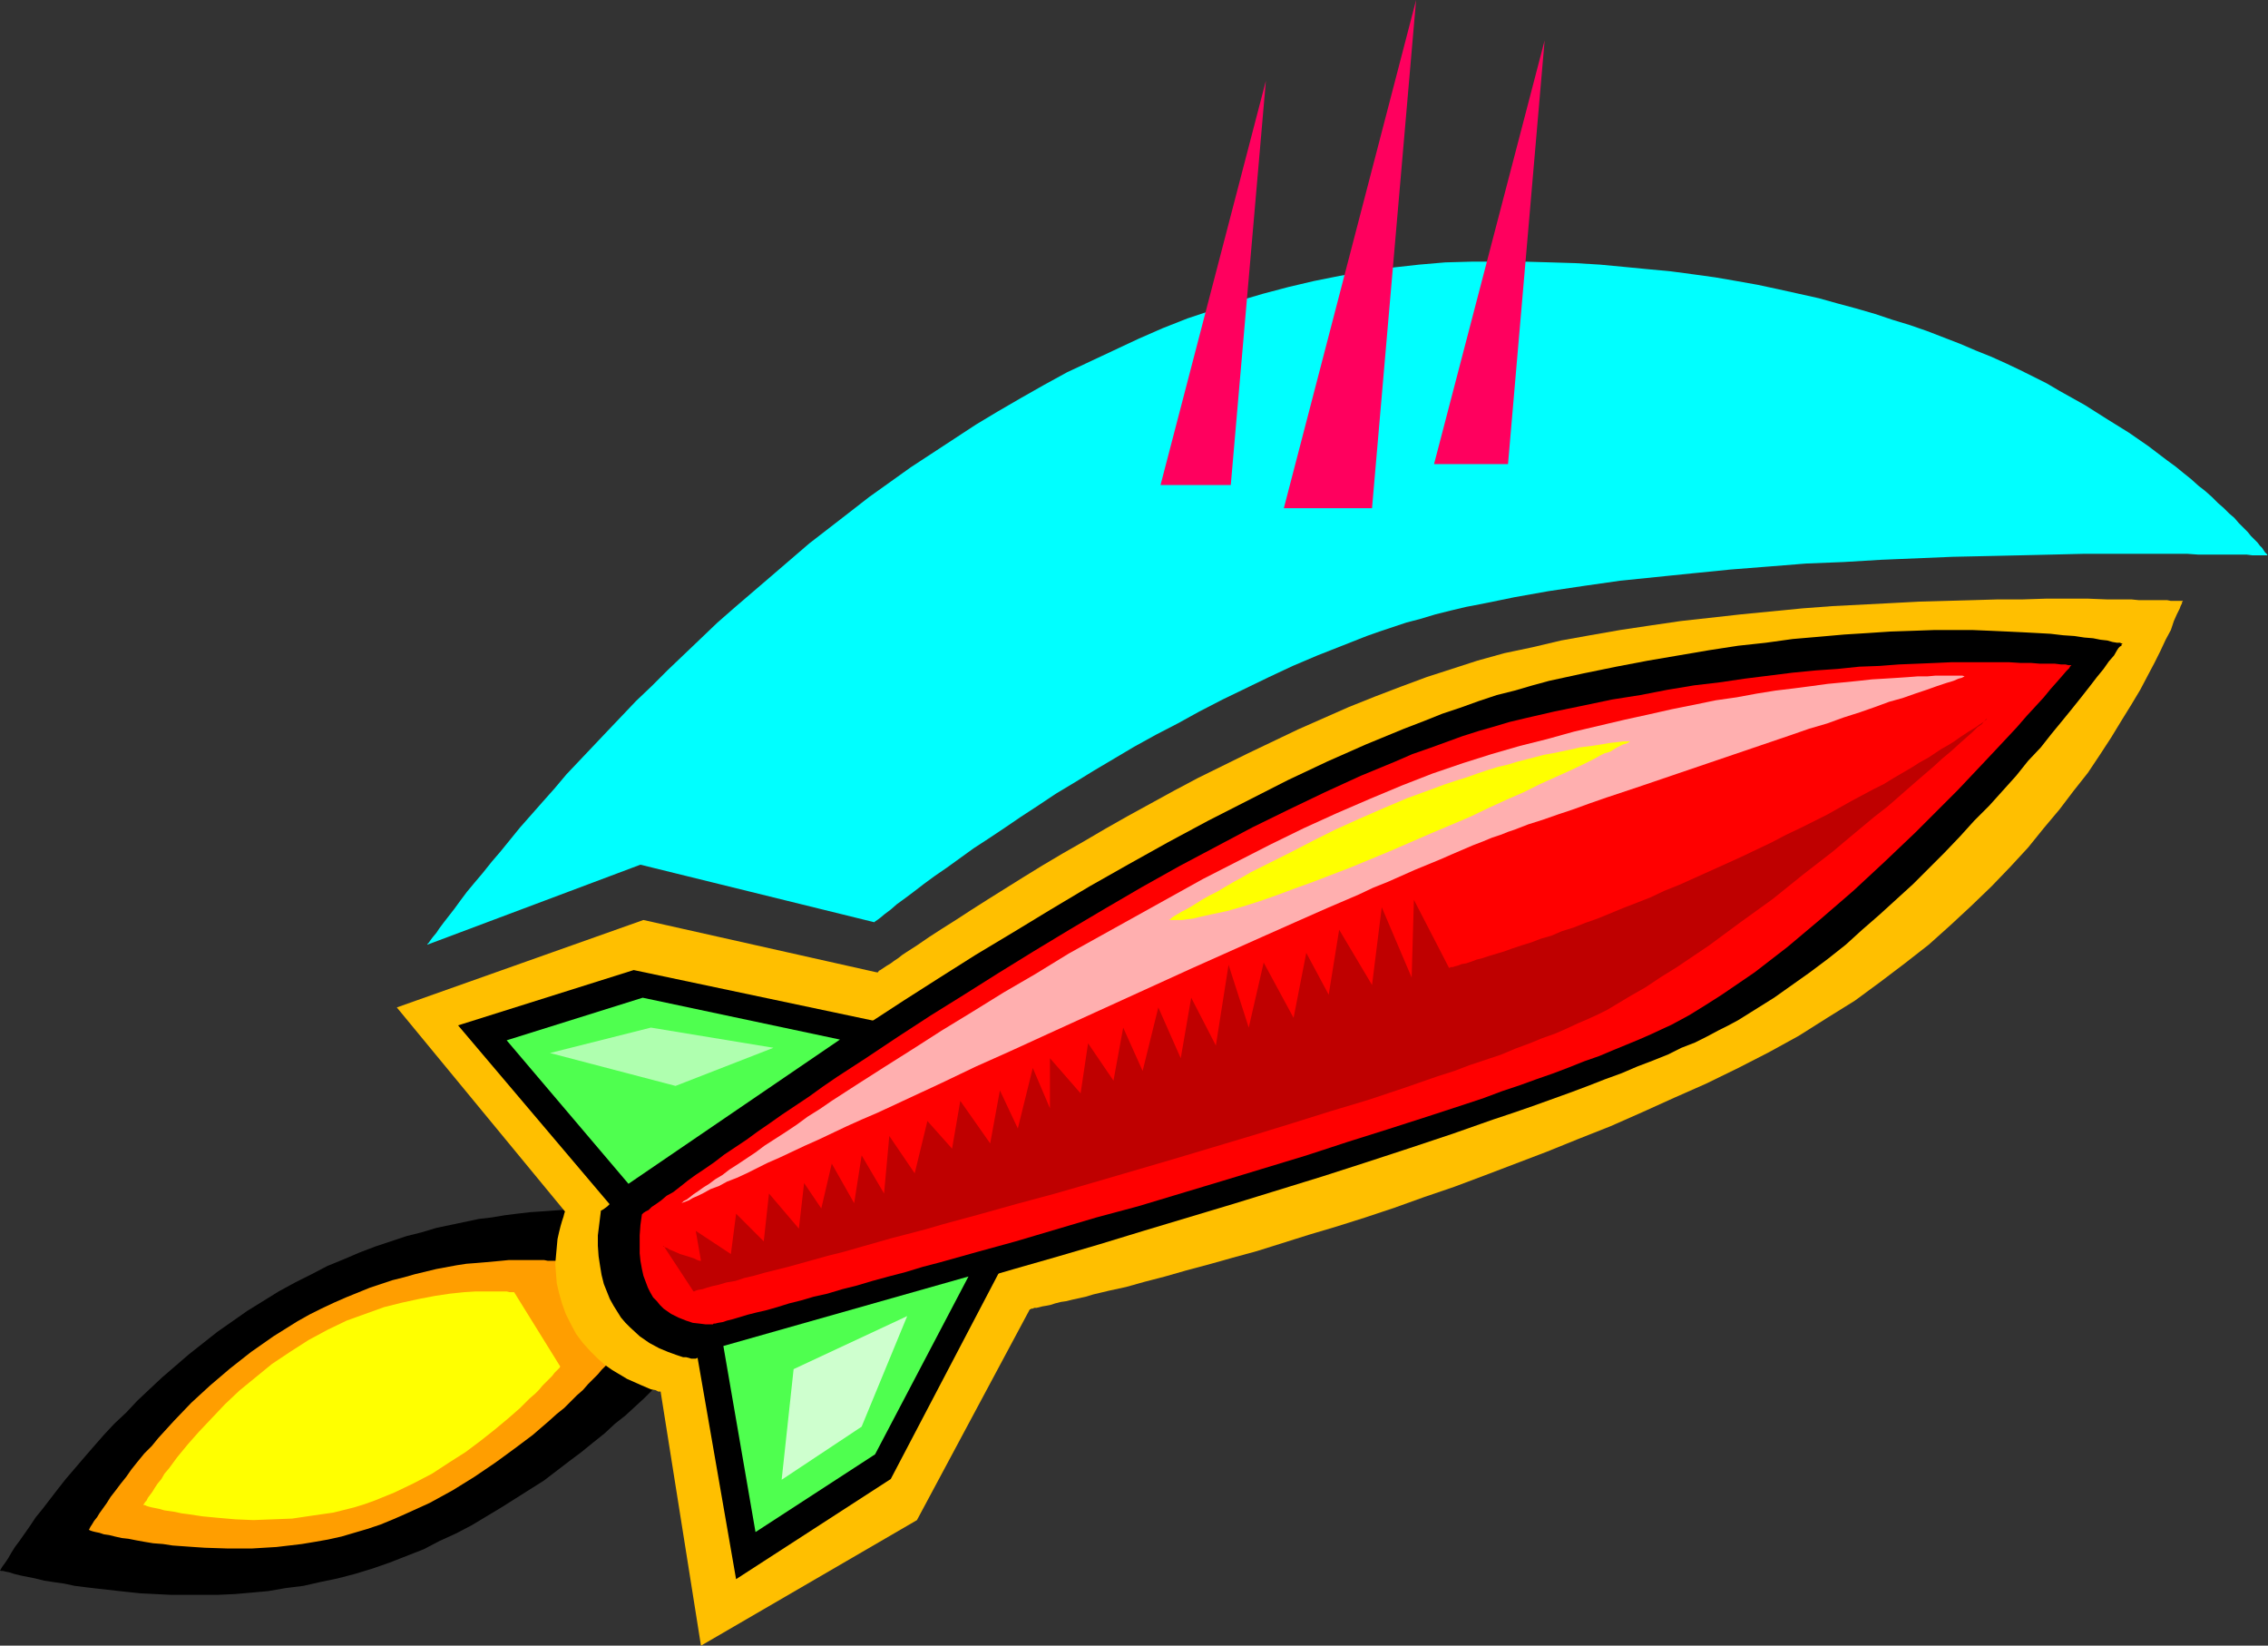
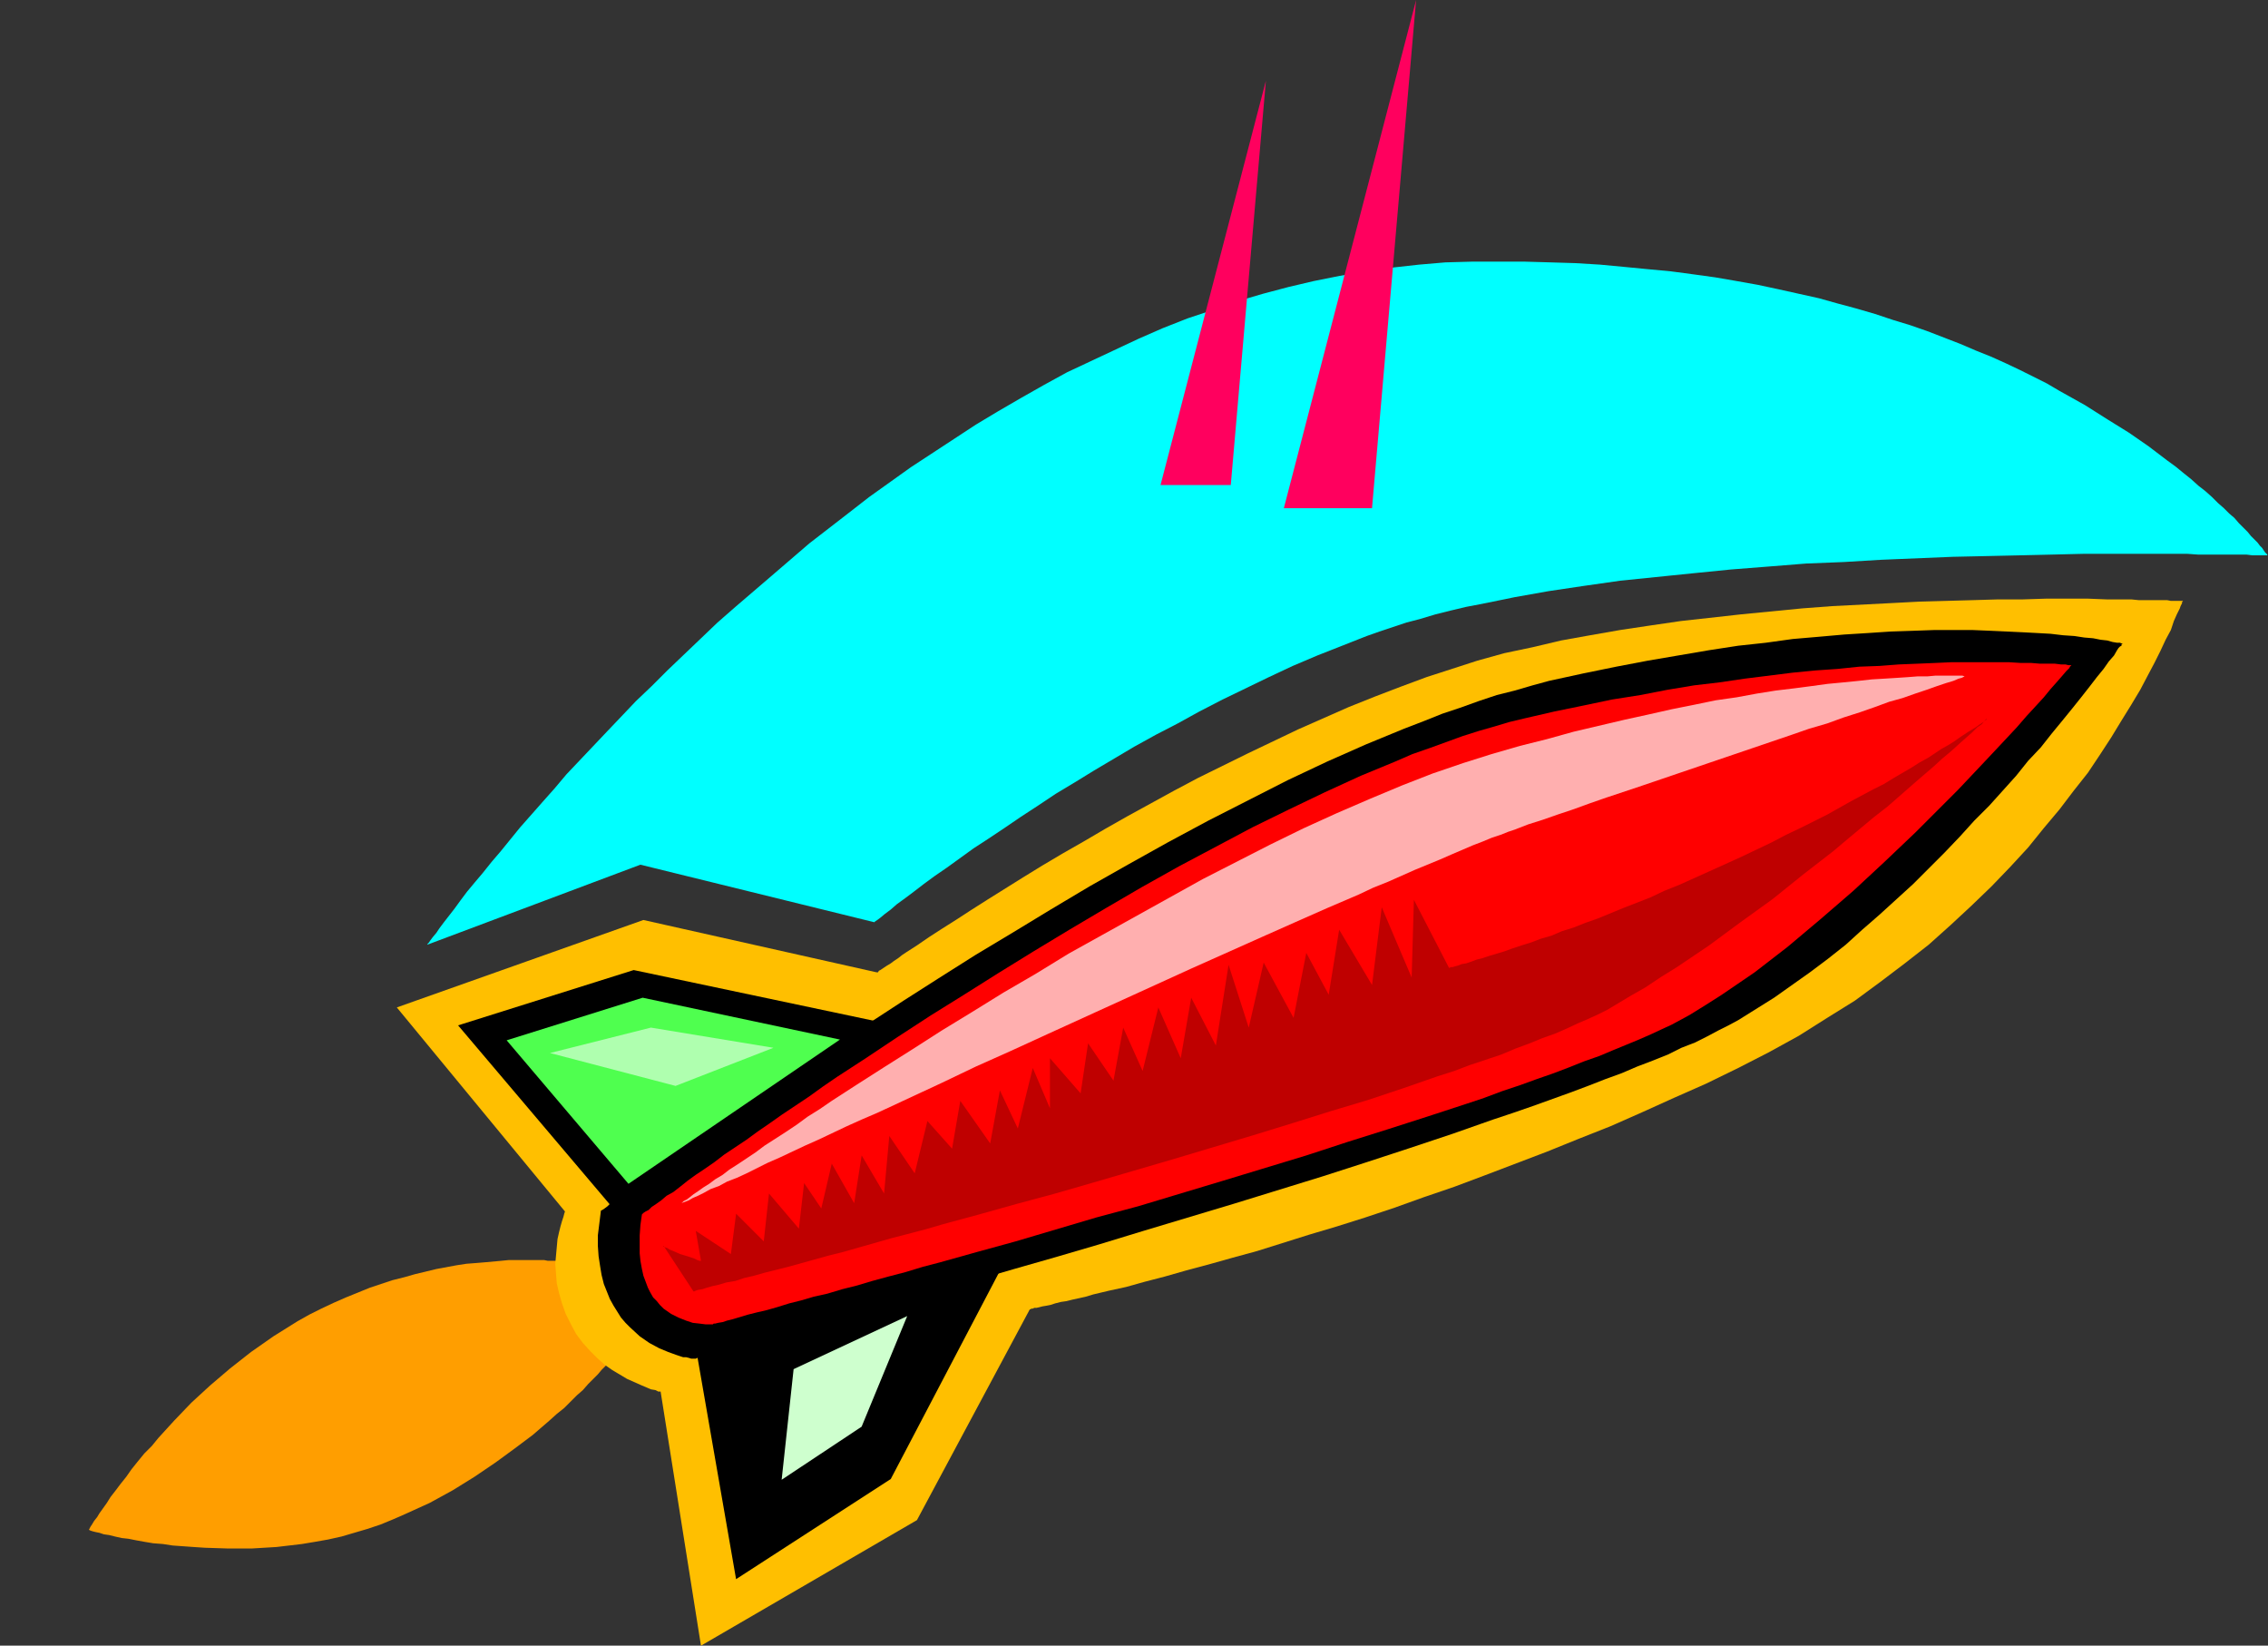
<svg xmlns="http://www.w3.org/2000/svg" xmlns:ns1="http://sodipodi.sourceforge.net/DTD/sodipodi-0.dtd" xmlns:ns2="http://www.inkscape.org/namespaces/inkscape" version="1.0" width="129.766mm" height="94.139mm" id="svg19" ns1:docname="Rocket 12.wmf">
  <rect width="100%" height="100%" fill="#333333" stroke="none" />
  <ns1:namedview id="namedview19" pagecolor="#ffffff" bordercolor="#000000" borderopacity="0.25" ns2:showpageshadow="2" ns2:pageopacity="0.0" ns2:pagecheckerboard="0" ns2:deskcolor="#d1d1d1" ns2:document-units="mm" />
  <defs id="defs1">
    <pattern id="WMFhbasepattern" patternUnits="userSpaceOnUse" width="6" height="6" x="0" y="0" />
  </defs>
-   <path style="fill:#000000;fill-opacity:1;fill-rule:evenodd;stroke:none" d="m 135.421,261.923 h -0.162 l -0.323,-0.162 h -0.485 -0.808 l -0.97,-0.162 h -0.97 -1.293 -1.454 l -1.616,-0.162 h -1.778 l -1.939,0.162 h -2.101 l -2.262,0.162 -2.262,0.162 -2.424,0.162 -2.747,0.323 -2.586,0.323 -2.909,0.485 -2.747,0.323 -3.07,0.646 -3.07,0.646 -3.07,0.646 -3.232,0.969 -3.232,0.808 -3.394,1.131 -3.394,1.131 -3.394,1.293 -3.394,1.454 -3.555,1.454 -3.394,1.777 -3.555,1.777 -3.555,1.939 -3.394,2.101 -3.394,2.101 -3.232,2.262 -3.232,2.262 -3.07,2.424 -3.07,2.424 -5.818,5.009 -2.586,2.424 -2.747,2.585 -2.424,2.585 -2.586,2.424 -2.262,2.424 -2.262,2.585 -2.101,2.424 -1.939,2.262 -1.939,2.262 -1.778,2.262 -1.616,2.101 -1.616,2.101 -1.454,1.777 -1.293,1.939 -1.131,1.616 -1.131,1.616 -0.97,1.293 -0.808,1.293 -0.646,1.131 -0.646,0.969 -0.485,0.646 -0.323,0.485 -0.162,0.323 L 0,339.482 l 0.162,0.162 h 0.485 l 0.646,0.162 0.808,0.162 0.97,0.323 1.293,0.323 1.616,0.323 1.616,0.323 1.939,0.485 2.101,0.323 2.262,0.323 2.262,0.485 2.586,0.323 2.747,0.323 2.909,0.323 2.909,0.323 3.07,0.323 3.232,0.162 3.232,0.162 h 3.394 3.394 3.555 l 3.555,-0.162 3.717,-0.323 3.555,-0.323 3.717,-0.646 3.878,-0.485 3.555,-0.808 3.878,-0.808 3.717,-0.969 3.717,-1.131 3.717,-1.293 3.717,-1.454 3.717,-1.454 3.394,-1.777 3.555,-1.616 3.394,-1.777 3.232,-1.939 3.232,-1.939 3.07,-1.939 3.07,-1.939 3.07,-1.939 2.747,-2.101 2.747,-2.101 2.586,-1.939 2.586,-2.101 2.424,-1.939 2.262,-2.101 2.262,-1.777 2.101,-1.939 1.939,-1.777 1.778,-1.777 1.616,-1.616 1.616,-1.616 1.454,-1.454 1.293,-1.293 1.131,-1.293 0.97,-0.969 0.97,-0.969 0.646,-0.969 0.646,-0.485 0.323,-0.485 0.323,-0.323 v -0.162 z" id="path1" />
  <path style="fill:#ff9e00;fill-opacity:1;fill-rule:evenodd;stroke:none" d="m 120.392,272.588 v 0 h -0.323 -0.323 -0.646 -0.646 l -0.808,-0.162 h -0.97 -5.01 -1.616 l -1.616,0.162 -1.778,0.162 -1.778,0.162 -1.939,0.162 -2.101,0.162 -2.101,0.323 -4.363,0.808 -4.686,1.131 -2.262,0.646 -2.586,0.646 -2.424,0.808 -2.424,0.808 -5.171,2.101 -2.586,1.131 -2.747,1.293 -2.586,1.293 -2.586,1.454 -5.171,3.232 -4.848,3.393 -4.525,3.555 -4.363,3.716 -4.04,3.716 -3.717,3.878 -3.394,3.716 -1.454,1.777 -1.616,1.616 -1.454,1.777 -1.293,1.616 -1.131,1.616 -1.293,1.616 -0.97,1.293 -1.131,1.454 -0.808,1.293 -0.808,1.131 -0.808,1.131 -0.485,0.808 -0.646,0.808 -0.485,0.808 -0.323,0.485 -0.162,0.323 -0.162,0.323 v 0 0 l 0.323,0.162 0.485,0.162 0.646,0.162 0.808,0.162 0.97,0.323 1.131,0.162 1.293,0.323 1.454,0.323 1.454,0.162 1.616,0.323 1.778,0.323 1.939,0.323 2.101,0.162 2.101,0.323 2.262,0.162 2.262,0.162 2.424,0.162 5.01,0.162 h 5.171 l 5.333,-0.323 5.494,-0.646 2.909,-0.485 2.747,-0.485 2.909,-0.646 2.747,-0.808 2.747,-0.808 2.909,-0.969 2.747,-1.131 2.586,-1.131 5.333,-2.424 5.01,-2.747 4.686,-2.908 4.525,-3.07 4.202,-3.07 3.878,-2.908 3.555,-3.07 1.616,-1.454 1.616,-1.293 1.454,-1.454 1.293,-1.293 1.293,-1.131 1.131,-1.293 1.131,-1.131 0.97,-0.969 0.808,-0.969 0.808,-0.808 0.646,-0.646 0.485,-0.646 0.485,-0.485 0.323,-0.323 0.162,-0.162 v -0.162 z" id="path2" />
-   <path style="fill:#ffff00;fill-opacity:1;fill-rule:evenodd;stroke:none" d="m 111.181,279.374 h -0.323 -0.323 -0.323 l -0.646,-0.162 h -0.485 -0.808 -2.909 -2.424 l -2.586,0.162 -3.07,0.323 -3.232,0.485 -3.394,0.646 -3.717,0.808 -3.878,0.969 -4.04,1.454 -4.04,1.454 -4.04,1.939 -4.202,2.262 -4.04,2.585 -3.878,2.585 -3.555,2.908 -3.555,2.908 -3.07,2.908 -2.909,3.07 -2.747,2.908 -2.424,2.747 -2.262,2.747 -1.778,2.424 -0.97,1.131 -0.646,1.131 -0.808,0.969 -0.646,0.969 -0.485,0.808 -0.485,0.646 -0.485,0.646 -0.323,0.646 -0.323,0.323 -0.162,0.323 -0.162,0.162 v 0.162 0 h 0.323 l 0.323,0.162 0.485,0.162 0.646,0.162 0.808,0.162 0.808,0.162 1.131,0.323 1.131,0.162 1.131,0.162 1.454,0.323 1.293,0.162 3.232,0.485 3.394,0.323 3.717,0.323 3.878,0.162 4.202,-0.162 4.202,-0.162 4.363,-0.646 4.525,-0.646 4.525,-1.131 2.101,-0.646 2.262,-0.808 4.363,-1.777 4.04,-1.939 4.04,-2.101 3.717,-2.424 3.555,-2.262 3.232,-2.424 3.07,-2.424 2.909,-2.424 2.586,-2.262 2.101,-2.101 1.131,-0.969 0.808,-0.808 0.808,-0.969 0.808,-0.808 0.646,-0.646 0.646,-0.646 0.485,-0.646 0.485,-0.485 0.323,-0.323 0.323,-0.323 v -0.162 h 0.162 z" id="path3" />
  <path style="fill:#ffbf00;fill-opacity:1;fill-rule:evenodd;stroke:none" d="m 85.81,217.812 53.328,-18.905 50.419,11.311 h 0.162 0.162 l 0.162,-0.323 0.323,-0.162 0.485,-0.323 0.485,-0.323 0.485,-0.323 0.808,-0.485 0.646,-0.485 0.97,-0.646 0.808,-0.646 0.97,-0.646 2.262,-1.454 2.586,-1.777 2.747,-1.777 3.07,-1.939 3.232,-2.101 3.555,-2.262 3.878,-2.424 3.878,-2.424 4.202,-2.585 4.363,-2.585 4.525,-2.585 4.686,-2.747 4.848,-2.747 5.01,-2.747 5.01,-2.747 5.171,-2.747 10.827,-5.332 10.827,-5.171 5.494,-2.424 5.494,-2.424 5.656,-2.262 5.494,-2.101 5.656,-2.101 5.494,-1.777 5.494,-1.777 5.818,-1.616 6.141,-1.293 6.141,-1.454 6.302,-1.131 6.464,-1.131 6.464,-0.969 6.626,-0.969 13.09,-1.454 6.626,-0.646 6.626,-0.646 6.464,-0.485 6.302,-0.323 6.302,-0.323 6.141,-0.323 5.818,-0.162 5.818,-0.162 5.494,-0.162 h 5.333 l 5.01,-0.162 h 9.05 l 4.04,0.162 h 1.778 1.778 1.778 l 1.616,0.162 h 1.293 1.454 1.293 0.97 1.131 l 0.808,0.162 h 1.293 0.646 0.646 v 0.162 h -0.162 v 0.323 l -0.162,0.323 -0.162,0.323 -0.162,0.485 -0.323,0.646 -0.323,0.646 -0.646,1.454 -0.646,1.939 -1.131,2.101 -1.131,2.424 -1.293,2.585 -1.454,2.747 -1.616,3.07 -1.939,3.232 -2.101,3.393 -2.262,3.716 -2.424,3.716 -2.586,3.878 -3.07,3.878 -3.07,4.04 -3.394,4.04 -3.394,4.201 -3.878,4.201 -4.04,4.201 -4.363,4.201 -4.525,4.201 -4.686,4.201 -5.171,4.04 -5.333,4.04 -5.494,4.04 -5.979,3.716 -6.141,3.878 -6.464,3.555 -6.626,3.393 -6.949,3.393 -6.949,3.07 -6.787,3.07 -6.949,3.07 -6.949,2.747 -6.787,2.747 -6.787,2.585 -6.787,2.585 -6.464,2.424 -6.626,2.262 -6.302,2.262 -6.302,2.101 -6.141,1.939 -5.979,1.777 -5.656,1.777 -5.656,1.777 -5.333,1.454 -5.171,1.454 -4.848,1.293 -4.525,1.293 -4.363,1.131 -4.04,1.131 -3.717,0.808 -3.394,0.808 -1.616,0.485 -1.454,0.323 -1.454,0.323 -1.293,0.323 -1.131,0.162 -1.293,0.323 -0.97,0.323 -0.808,0.162 -0.97,0.162 -0.646,0.162 -0.646,0.162 h -0.485 l -0.323,0.162 h -0.323 l -0.162,0.162 h -0.162 l -24.402,45.566 -46.702,27.146 -8.726,-54.938 h -0.162 -0.323 l -0.646,-0.323 -0.97,-0.162 -1.131,-0.485 -1.131,-0.485 -1.454,-0.646 -1.454,-0.646 -1.616,-0.969 -1.616,-0.969 -1.616,-1.131 -1.616,-1.454 -1.454,-1.454 -1.616,-1.777 -1.454,-1.939 -1.131,-2.101 -1.131,-2.262 -0.808,-2.262 -0.646,-2.262 -0.485,-2.101 -0.162,-2.101 -0.162,-2.101 0.162,-1.777 0.162,-1.777 0.162,-1.777 0.323,-1.454 0.323,-1.293 0.323,-1.131 0.323,-0.969 0.162,-0.646 0.162,-0.485 v 0 z" id="path4" />
  <path style="fill:#000000;fill-opacity:1;fill-rule:evenodd;stroke:none" d="m 129.926,261.923 v -0.162 l 0.323,-0.162 0.485,-0.323 0.646,-0.485 0.646,-0.646 0.97,-0.646 1.131,-0.808 1.293,-0.969 1.454,-1.131 1.616,-1.131 1.778,-1.131 1.778,-1.454 1.939,-1.454 2.262,-1.454 2.262,-1.777 2.424,-1.616 2.424,-1.777 2.586,-1.777 2.747,-1.939 2.909,-2.101 2.909,-2.101 3.07,-1.939 3.232,-2.262 3.232,-2.262 3.394,-2.101 3.394,-2.424 7.11,-4.686 7.434,-4.847 7.595,-4.847 7.918,-5.009 8.08,-4.847 8.242,-5.009 8.403,-5.009 8.565,-4.847 8.403,-4.686 8.726,-4.686 8.565,-4.363 8.565,-4.363 8.565,-4.04 8.403,-3.716 8.242,-3.393 4.202,-1.616 4.04,-1.616 3.878,-1.293 4.04,-1.454 3.878,-1.293 3.878,-0.969 3.878,-1.131 3.555,-0.969 7.434,-1.616 7.11,-1.454 6.787,-1.293 6.626,-1.131 6.626,-1.131 6.302,-0.969 5.979,-0.646 5.818,-0.808 5.656,-0.485 5.494,-0.485 5.171,-0.323 4.848,-0.323 4.848,-0.162 4.525,-0.162 h 8.403 l 3.878,0.162 3.555,0.162 3.394,0.162 3.07,0.162 2.909,0.162 2.747,0.323 2.424,0.162 2.101,0.323 1.939,0.162 1.616,0.323 1.454,0.162 1.131,0.323 0.97,0.162 h 0.646 l 0.323,0.162 h 0.162 v 0.162 h -0.162 v 0.323 l -0.323,0.162 -0.323,0.323 -0.323,0.485 -0.646,1.131 -1.131,1.293 -1.131,1.616 -1.454,1.777 -1.616,2.101 -1.778,2.262 -1.939,2.424 -2.101,2.585 -2.262,2.747 -2.424,3.07 -2.747,2.908 -2.586,3.232 -2.909,3.232 -2.909,3.232 -3.232,3.232 -3.07,3.393 -3.394,3.555 -6.787,6.786 -7.272,6.625 -3.717,3.232 -3.555,3.232 -3.878,3.07 -3.878,2.908 -3.878,2.747 -3.878,2.747 -3.878,2.424 -3.878,2.424 -2.101,1.131 -2.262,1.131 -2.424,1.293 -2.586,1.293 -2.909,1.131 -2.909,1.454 -3.232,1.293 -3.394,1.293 -3.394,1.454 -3.555,1.293 -3.717,1.454 -3.878,1.454 -4.04,1.454 -4.04,1.454 -4.202,1.454 -4.363,1.454 -8.726,3.07 -9.211,3.07 -9.373,3.07 -9.534,3.07 -19.392,5.979 -19.392,5.817 -9.534,2.908 -9.373,2.747 -9.05,2.585 -8.888,2.585 -8.403,2.424 -4.04,1.131 -4.04,1.131 -3.717,1.131 -3.717,0.969 -3.717,1.131 -3.394,0.969 -3.232,0.808 -3.07,0.808 -3.07,0.808 -2.747,0.808 -2.586,0.808 -2.424,0.646 -2.262,0.485 -1.939,0.646 -1.778,0.485 -1.616,0.485 -1.454,0.323 -1.131,0.323 -0.97,0.162 -0.646,0.323 h -0.323 -0.162 v 0 h -0.162 -0.323 l -0.485,-0.162 -0.646,-0.162 h -0.646 l -1.454,-0.485 -1.778,-0.646 -1.939,-0.808 -2.101,-1.131 -2.101,-1.454 -2.101,-1.939 -0.97,-0.969 -0.97,-1.131 -0.808,-1.293 -0.808,-1.293 -0.808,-1.454 -0.646,-1.616 -0.646,-1.616 -0.485,-1.939 -0.323,-1.939 -0.323,-2.101 -0.162,-2.262 v -2.262 l 0.323,-2.585 z" id="path5" />
  <path style="fill:#ff0000;fill-opacity:1;fill-rule:evenodd;stroke:none" d="m 138.814,262.57 v 0 l 0.323,-0.323 0.485,-0.323 0.646,-0.323 0.646,-0.646 0.97,-0.646 1.131,-0.808 1.131,-0.969 1.454,-0.808 1.454,-1.131 1.616,-1.293 1.778,-1.293 1.939,-1.293 2.101,-1.454 2.101,-1.616 2.424,-1.616 2.424,-1.616 2.424,-1.777 2.586,-1.777 2.747,-1.939 2.909,-1.939 2.909,-1.939 2.909,-2.101 3.07,-2.101 6.464,-4.201 6.787,-4.524 6.949,-4.524 7.272,-4.524 7.434,-4.686 7.595,-4.686 7.757,-4.686 7.918,-4.686 7.757,-4.524 8.08,-4.524 7.918,-4.201 7.918,-4.201 7.918,-3.878 7.757,-3.716 7.757,-3.555 7.434,-3.07 3.717,-1.616 3.717,-1.293 3.555,-1.293 3.555,-1.293 3.555,-1.131 3.394,-0.969 3.232,-0.969 3.394,-0.808 6.302,-1.454 6.302,-1.293 6.141,-1.293 6.141,-0.969 5.818,-1.131 5.818,-0.969 5.494,-0.646 5.494,-0.808 5.171,-0.646 5.171,-0.646 5.01,-0.485 4.686,-0.323 4.686,-0.485 4.363,-0.162 4.202,-0.323 4.04,-0.162 3.878,-0.162 3.555,-0.162 h 3.394 3.232 2.909 2.747 l 2.586,0.162 h 2.262 l 1.939,0.162 h 1.778 1.454 l 1.293,0.162 h 0.97 l 0.646,0.162 h 0.485 0.162 l -0.162,0.162 -0.162,0.162 -0.162,0.323 -0.323,0.323 -0.323,0.323 -0.97,1.131 -1.131,1.293 -1.293,1.454 -1.454,1.777 -1.778,1.939 -1.939,2.101 -2.101,2.424 -2.262,2.424 -2.424,2.585 -2.586,2.747 -2.747,2.908 -2.747,2.908 -3.07,3.07 -3.07,3.07 -3.07,3.07 -6.626,6.302 -6.787,6.302 -7.11,6.14 -7.11,5.979 -3.555,2.747 -3.555,2.747 -3.555,2.424 -3.555,2.424 -3.555,2.262 -3.394,2.101 -1.778,0.969 -2.101,1.131 -2.101,0.969 -2.424,1.131 -2.586,1.131 -2.747,1.131 -2.747,1.131 -3.07,1.293 -3.232,1.131 -3.232,1.293 -3.394,1.293 -3.717,1.293 -3.555,1.293 -3.878,1.293 -3.878,1.454 -3.878,1.293 -8.403,2.747 -8.565,2.747 -8.726,2.747 -8.888,2.908 -18.099,5.494 -18.261,5.494 -9.05,2.424 -8.726,2.585 -8.726,2.585 -8.242,2.262 -4.04,1.131 -4.04,1.131 -3.717,0.969 -3.717,1.131 -3.717,0.969 -3.555,0.969 -3.232,0.969 -3.232,0.808 -3.232,0.969 -2.909,0.646 -2.747,0.808 -2.586,0.646 -2.586,0.808 -2.262,0.646 -2.101,0.485 -1.939,0.485 -1.616,0.485 -1.616,0.485 -1.293,0.323 -0.97,0.323 -0.97,0.162 -0.646,0.162 h -0.323 l -0.162,0.162 h -0.162 -0.646 -0.808 l -1.293,-0.162 -1.454,-0.162 -1.454,-0.485 -1.616,-0.646 -1.616,-0.808 -1.616,-1.131 -0.808,-0.808 -0.646,-0.808 -0.808,-0.808 -0.646,-1.131 -0.485,-0.969 -0.485,-1.293 -0.485,-1.293 -0.323,-1.454 -0.323,-1.777 -0.162,-1.616 v -1.939 -1.939 l 0.162,-2.262 z" id="path6" />
  <path style="fill:#bf0000;fill-opacity:1;fill-rule:evenodd;stroke:none" d="m 143.501,269.356 6.464,9.856 h 0.162 l 0.323,-0.162 0.485,-0.162 0.97,-0.162 0.97,-0.323 1.131,-0.323 1.454,-0.323 1.616,-0.485 1.939,-0.323 1.939,-0.646 2.101,-0.485 2.262,-0.646 2.586,-0.646 2.586,-0.646 2.909,-0.808 2.909,-0.808 2.909,-0.808 3.232,-0.808 3.394,-0.969 3.394,-0.969 3.394,-0.969 3.717,-0.969 3.717,-0.969 3.878,-1.131 7.757,-2.101 8.08,-2.262 8.403,-2.262 8.403,-2.424 17.13,-5.009 17.291,-5.171 8.403,-2.585 8.242,-2.585 8.08,-2.424 7.757,-2.585 7.434,-2.585 3.555,-1.131 3.394,-1.293 3.394,-1.131 3.394,-1.131 3.07,-1.293 3.07,-1.131 2.747,-1.131 2.747,-0.969 2.586,-1.131 2.424,-1.131 2.262,-0.969 2.101,-0.969 1.939,-0.969 1.616,-0.969 3.232,-1.939 3.394,-1.939 3.394,-2.262 3.394,-2.101 6.949,-4.686 6.787,-5.009 6.949,-5.009 6.626,-5.332 6.464,-5.009 3.07,-2.585 2.909,-2.424 2.909,-2.424 2.909,-2.262 2.586,-2.262 2.586,-2.262 2.424,-2.101 2.262,-1.939 1.939,-1.777 1.939,-1.616 1.778,-1.616 1.454,-1.293 1.293,-1.131 1.131,-1.131 0.97,-0.646 0.485,-0.646 0.485,-0.323 0.162,-0.162 h -0.162 l -0.162,0.162 -0.162,0.162 -0.323,0.323 -0.485,0.323 -0.485,0.323 -0.646,0.485 -0.808,0.485 -0.808,0.485 -0.97,0.646 -0.97,0.646 -1.131,0.808 -1.293,0.808 -1.454,0.808 -1.454,0.969 -1.454,0.969 -1.778,0.969 -1.778,1.131 -1.939,1.131 -1.939,1.131 -2.101,1.293 -2.262,1.131 -2.424,1.293 -2.424,1.293 -2.586,1.454 -2.586,1.454 -2.909,1.454 -2.909,1.454 -3.07,1.454 -3.07,1.616 -3.394,1.616 -3.394,1.616 -6.787,3.07 -3.232,1.454 -3.232,1.454 -3.232,1.293 -3.07,1.454 -2.909,1.131 -2.909,1.131 -2.747,1.131 -2.747,1.131 -2.747,0.969 -2.424,0.969 -2.586,0.808 -2.262,0.969 -2.262,0.646 -2.101,0.808 -2.101,0.646 -1.939,0.646 -1.778,0.646 -1.616,0.485 -1.616,0.485 -1.454,0.485 -1.293,0.323 -1.293,0.485 -0.97,0.323 -0.97,0.162 -0.808,0.323 -0.646,0.162 -0.485,0.162 h -0.485 l -0.162,0.162 h -0.162 l -7.595,-14.704 -0.485,16.804 -6.464,-15.189 -2.101,16.804 -7.11,-11.957 -2.262,14.058 -4.848,-9.049 -2.747,14.058 -6.464,-11.957 -3.232,14.058 -4.363,-13.573 -2.747,17.451 -5.333,-10.341 -2.262,13.088 -4.848,-10.988 -3.394,13.734 -4.202,-9.372 -2.101,11.472 -5.494,-8.079 -1.616,10.826 -6.626,-7.594 v 10.826 l -3.717,-8.725 -3.232,13.088 -3.878,-8.241 -2.101,11.472 -6.464,-9.21 -1.778,10.341 -5.333,-5.979 -2.747,11.311 -5.494,-8.079 -1.131,12.442 -4.848,-8.241 -1.616,10.341 -4.848,-8.564 -2.262,9.695 -3.717,-5.494 -1.131,9.856 -6.464,-7.594 -1.131,10.341 -5.979,-5.979 -1.131,8.725 -7.595,-5.009 1.131,6.463 h -0.162 -0.162 l -0.485,-0.162 -0.646,-0.323 -1.454,-0.485 -1.616,-0.485 -1.454,-0.646 -0.808,-0.323 -0.485,-0.323 -0.485,-0.162 -0.323,-0.162 h -0.162 z" id="path7" />
  <path style="fill:#ffafaf;fill-opacity:1;fill-rule:evenodd;stroke:none" d="m 147.217,260.146 h 0.162 l 0.162,-0.162 0.323,-0.323 0.646,-0.323 0.646,-0.485 0.808,-0.646 0.97,-0.646 1.131,-0.808 1.293,-0.808 1.293,-0.969 1.616,-0.969 1.454,-1.131 1.778,-1.131 1.939,-1.293 1.939,-1.293 1.939,-1.454 2.262,-1.454 2.262,-1.454 2.424,-1.616 2.424,-1.777 2.586,-1.616 2.586,-1.777 2.747,-1.777 2.747,-1.777 5.818,-3.716 6.141,-3.878 6.302,-4.04 6.626,-4.04 6.787,-4.201 6.949,-4.04 7.11,-4.363 7.272,-4.04 14.544,-8.079 7.272,-4.04 7.272,-3.716 7.272,-3.716 7.272,-3.555 7.11,-3.232 7.11,-3.07 6.949,-2.908 6.626,-2.585 6.626,-2.262 6.141,-1.939 6.141,-1.777 5.818,-1.454 5.818,-1.616 5.494,-1.293 5.494,-1.293 5.171,-1.131 5.01,-1.131 4.848,-0.969 4.686,-0.969 4.525,-0.646 4.363,-0.808 4.04,-0.646 4.04,-0.485 3.717,-0.485 3.555,-0.485 3.394,-0.323 3.232,-0.323 2.909,-0.323 2.747,-0.162 2.586,-0.162 2.424,-0.162 2.101,-0.162 h 2.101 l 1.778,-0.162 h 5.818 l 0.485,0.162 h 0.485 v 0 h -0.162 -0.323 l -0.323,0.162 -0.323,0.162 -0.646,0.162 -1.131,0.485 -1.616,0.485 -1.939,0.646 -2.262,0.808 -2.424,0.808 -2.747,0.969 -2.909,0.808 -3.07,1.131 -3.232,1.131 -3.555,1.131 -3.555,1.293 -3.878,1.131 -3.717,1.293 -8.08,2.747 -8.08,2.747 -8.08,2.747 -8.08,2.747 -3.878,1.293 -3.878,1.293 -3.717,1.293 -3.555,1.293 -3.394,1.131 -3.232,1.131 -3.07,0.969 -2.909,1.131 -1.454,0.485 -1.616,0.646 -1.939,0.646 -1.939,0.808 -2.101,0.808 -2.262,0.969 -2.262,0.969 -2.586,1.131 -2.747,1.131 -2.747,1.131 -2.909,1.293 -2.909,1.293 -3.232,1.293 -3.07,1.454 -3.394,1.454 -3.394,1.454 -6.949,3.07 -7.272,3.232 -7.595,3.393 -7.595,3.393 -31.189,14.219 -7.757,3.555 -7.595,3.393 -7.434,3.555 -6.949,3.232 -6.949,3.232 -3.394,1.454 -3.232,1.454 -3.07,1.454 -3.07,1.454 -2.909,1.293 -2.747,1.293 -2.747,1.293 -2.586,1.131 -2.262,1.131 -2.262,1.131 -2.101,0.969 -2.101,0.808 -1.778,0.969 -1.778,0.646 -1.454,0.808 -1.293,0.646 -1.131,0.485 -0.808,0.485 -0.808,0.323 -0.485,0.162 -0.323,0.162 z" id="path8" />
  <path style="fill:#000000;fill-opacity:1;fill-rule:evenodd;stroke:none" d="M 192.142,221.366 137.037,209.732 99.061,221.69 133.158,261.923 Z" id="path9" />
  <path style="fill:#000000;fill-opacity:1;fill-rule:evenodd;stroke:none" d="m 218.806,269.841 -26.179,49.929 -33.451,21.652 -9.05,-52.029 z" id="path10" />
  <path style="fill:#4fff4f;fill-opacity:1;fill-rule:evenodd;stroke:none" d="m 181.638,224.76 -42.662,-9.049 -29.411,9.21 26.341,31.024 z" id="path11" />
-   <path style="fill:#4fff4f;fill-opacity:1;fill-rule:evenodd;stroke:none" d="m 209.433,275.981 -20.2,38.456 -25.856,16.804 -6.949,-40.234 z" id="path12" />
  <path style="fill:#afffaf;fill-opacity:1;fill-rule:evenodd;stroke:none" d="m 167.256,226.537 -26.502,-4.363 -21.816,5.494 27.149,7.11 z" id="path13" />
  <path style="fill:#ceffce;fill-opacity:1;fill-rule:evenodd;stroke:none" d="m 196.182,284.545 -24.563,11.472 -2.586,23.914 17.291,-11.472 z" id="path14" />
  <path style="fill:#00ffff;fill-opacity:1;fill-rule:evenodd;stroke:none" d="m 92.435,204.239 46.056,-17.289 50.581,12.442 0.162,-0.162 0.485,-0.323 0.646,-0.485 0.97,-0.808 1.293,-0.969 1.293,-1.131 1.778,-1.293 1.939,-1.454 2.101,-1.616 2.424,-1.777 2.586,-1.777 2.909,-2.101 2.909,-2.101 3.232,-2.101 3.394,-2.262 3.555,-2.424 3.717,-2.424 3.878,-2.585 4.04,-2.424 4.202,-2.585 4.363,-2.585 4.363,-2.585 4.686,-2.585 4.686,-2.424 4.686,-2.585 5.01,-2.585 5.01,-2.424 5.01,-2.424 5.171,-2.424 5.333,-2.262 5.333,-2.101 5.333,-2.101 2.747,-0.969 2.909,-0.969 2.909,-0.969 3.07,-0.808 3.232,-0.969 3.232,-0.808 3.394,-0.808 3.394,-0.646 7.11,-1.454 7.272,-1.293 7.595,-1.131 7.918,-1.131 7.918,-0.808 7.918,-0.808 8.08,-0.808 8.242,-0.646 8.08,-0.646 8.08,-0.323 8.08,-0.485 7.757,-0.323 7.757,-0.323 7.434,-0.162 7.272,-0.162 6.949,-0.162 6.626,-0.162 h 22.462 l 2.262,0.162 h 4.04 1.939 1.616 1.616 1.293 l 1.293,0.162 h 1.778 0.646 0.97 -0.162 v -0.162 l -0.162,-0.162 -0.323,-0.323 -0.323,-0.485 -0.323,-0.485 -0.485,-0.485 -0.485,-0.646 -0.646,-0.646 -0.808,-0.808 -0.646,-0.808 -1.939,-1.939 -0.97,-1.131 -1.131,-0.969 -1.131,-1.131 -1.293,-1.131 -1.293,-1.293 -1.454,-1.293 -1.454,-1.131 -1.616,-1.454 -1.616,-1.293 -1.778,-1.454 -1.778,-1.293 -4.04,-3.07 -4.202,-2.908 -4.686,-2.908 -4.848,-3.07 -5.494,-3.07 -2.747,-1.616 -2.909,-1.454 -2.909,-1.454 -3.07,-1.454 -3.232,-1.454 -3.232,-1.293 -3.394,-1.454 -7.11,-2.747 -3.717,-1.293 -3.717,-1.131 -3.878,-1.293 -3.878,-1.131 -4.202,-1.131 -4.04,-1.131 -4.363,-0.969 -4.363,-0.969 -4.525,-0.969 -4.525,-0.808 -4.686,-0.808 -4.686,-0.646 -4.848,-0.646 -5.171,-0.485 -5.01,-0.485 -5.171,-0.485 -5.333,-0.323 -5.333,-0.162 -5.656,-0.162 h -5.656 -5.656 l -5.818,0.162 -5.656,0.485 -5.818,0.646 -5.656,0.808 -5.656,0.969 -5.656,1.131 -5.494,1.293 -5.494,1.454 -5.494,1.616 -5.494,1.939 -5.333,1.777 -5.333,2.101 -5.171,2.262 -5.171,2.424 -5.171,2.424 -5.171,2.424 -5.01,2.747 -4.848,2.747 -5.01,2.908 -4.848,2.908 -4.686,3.07 -9.373,6.14 -4.525,3.232 -4.525,3.232 -4.363,3.393 -8.565,6.625 -8.08,6.948 -7.918,6.786 -3.878,3.393 -3.717,3.555 -3.555,3.393 -3.555,3.393 -3.394,3.393 -3.394,3.232 -3.07,3.232 -3.232,3.393 -2.909,3.07 -2.909,3.07 -2.909,3.07 -2.586,3.07 -2.586,2.908 -2.424,2.747 -2.424,2.747 -2.101,2.585 -2.101,2.585 -1.939,2.262 -1.939,2.424 -1.778,2.101 -1.616,1.939 -1.454,1.939 -1.293,1.777 -1.131,1.454 -1.131,1.454 -0.97,1.293 -0.646,0.969 -0.808,0.969 -0.485,0.646 -0.323,0.485 -0.323,0.323 z" id="path15" />
  <path style="fill:#ff005e;fill-opacity:1;fill-rule:evenodd;stroke:none" d="M 273.75,17.451 250.965,104.866 H 266.155 Z" id="path16" />
  <path style="fill:#ff005e;fill-opacity:1;fill-rule:evenodd;stroke:none" d="m 306.232,0 -28.603,109.875 h 19.069 z" id="path17" />
-   <path style="fill:#ff005e;fill-opacity:1;fill-rule:evenodd;stroke:none" d="M 334.027,8.725 310.11,100.342 h 15.998 z" id="path18" />
-   <path style="fill:#ffff00;fill-opacity:1;fill-rule:evenodd;stroke:none" d="m 252.742,198.907 v 0 l 0.323,-0.162 0.323,-0.323 0.485,-0.323 0.808,-0.485 0.808,-0.485 0.97,-0.485 1.131,-0.646 1.293,-0.808 1.293,-0.808 1.454,-0.808 1.616,-0.808 1.616,-0.969 1.939,-1.131 1.778,-0.969 1.939,-1.131 4.202,-2.101 4.525,-2.262 4.686,-2.424 4.848,-2.424 5.01,-2.262 5.171,-2.262 5.333,-2.262 5.333,-1.939 2.586,-0.969 2.424,-0.808 2.586,-0.808 2.262,-0.808 2.424,-0.808 2.101,-0.646 2.101,-0.485 2.101,-0.646 1.939,-0.485 3.717,-0.969 1.778,-0.323 1.616,-0.323 3.07,-0.646 1.293,-0.323 2.586,-0.323 2.101,-0.323 1.939,-0.323 1.454,-0.162 1.293,-0.162 h 0.808 0.646 v 0 l -0.162,0.162 -0.323,0.162 -0.323,0.162 -0.646,0.162 -0.646,0.323 -0.646,0.323 -0.808,0.485 -0.808,0.485 -1.131,0.323 -0.97,0.485 -1.131,0.646 -2.586,1.293 -2.747,1.293 -3.232,1.454 -3.232,1.454 -3.555,1.777 -3.717,1.616 -3.878,1.777 -4.04,1.939 -8.403,3.555 -8.565,3.716 -8.565,3.555 -4.202,1.616 -4.202,1.616 -4.04,1.454 -3.878,1.454 -3.717,1.293 -3.555,1.131 -3.394,0.969 -3.07,0.646 -2.909,0.646 -1.293,0.323 -1.293,0.162 -1.131,0.162 h -1.131 -0.97 z" id="path19" />
</svg>